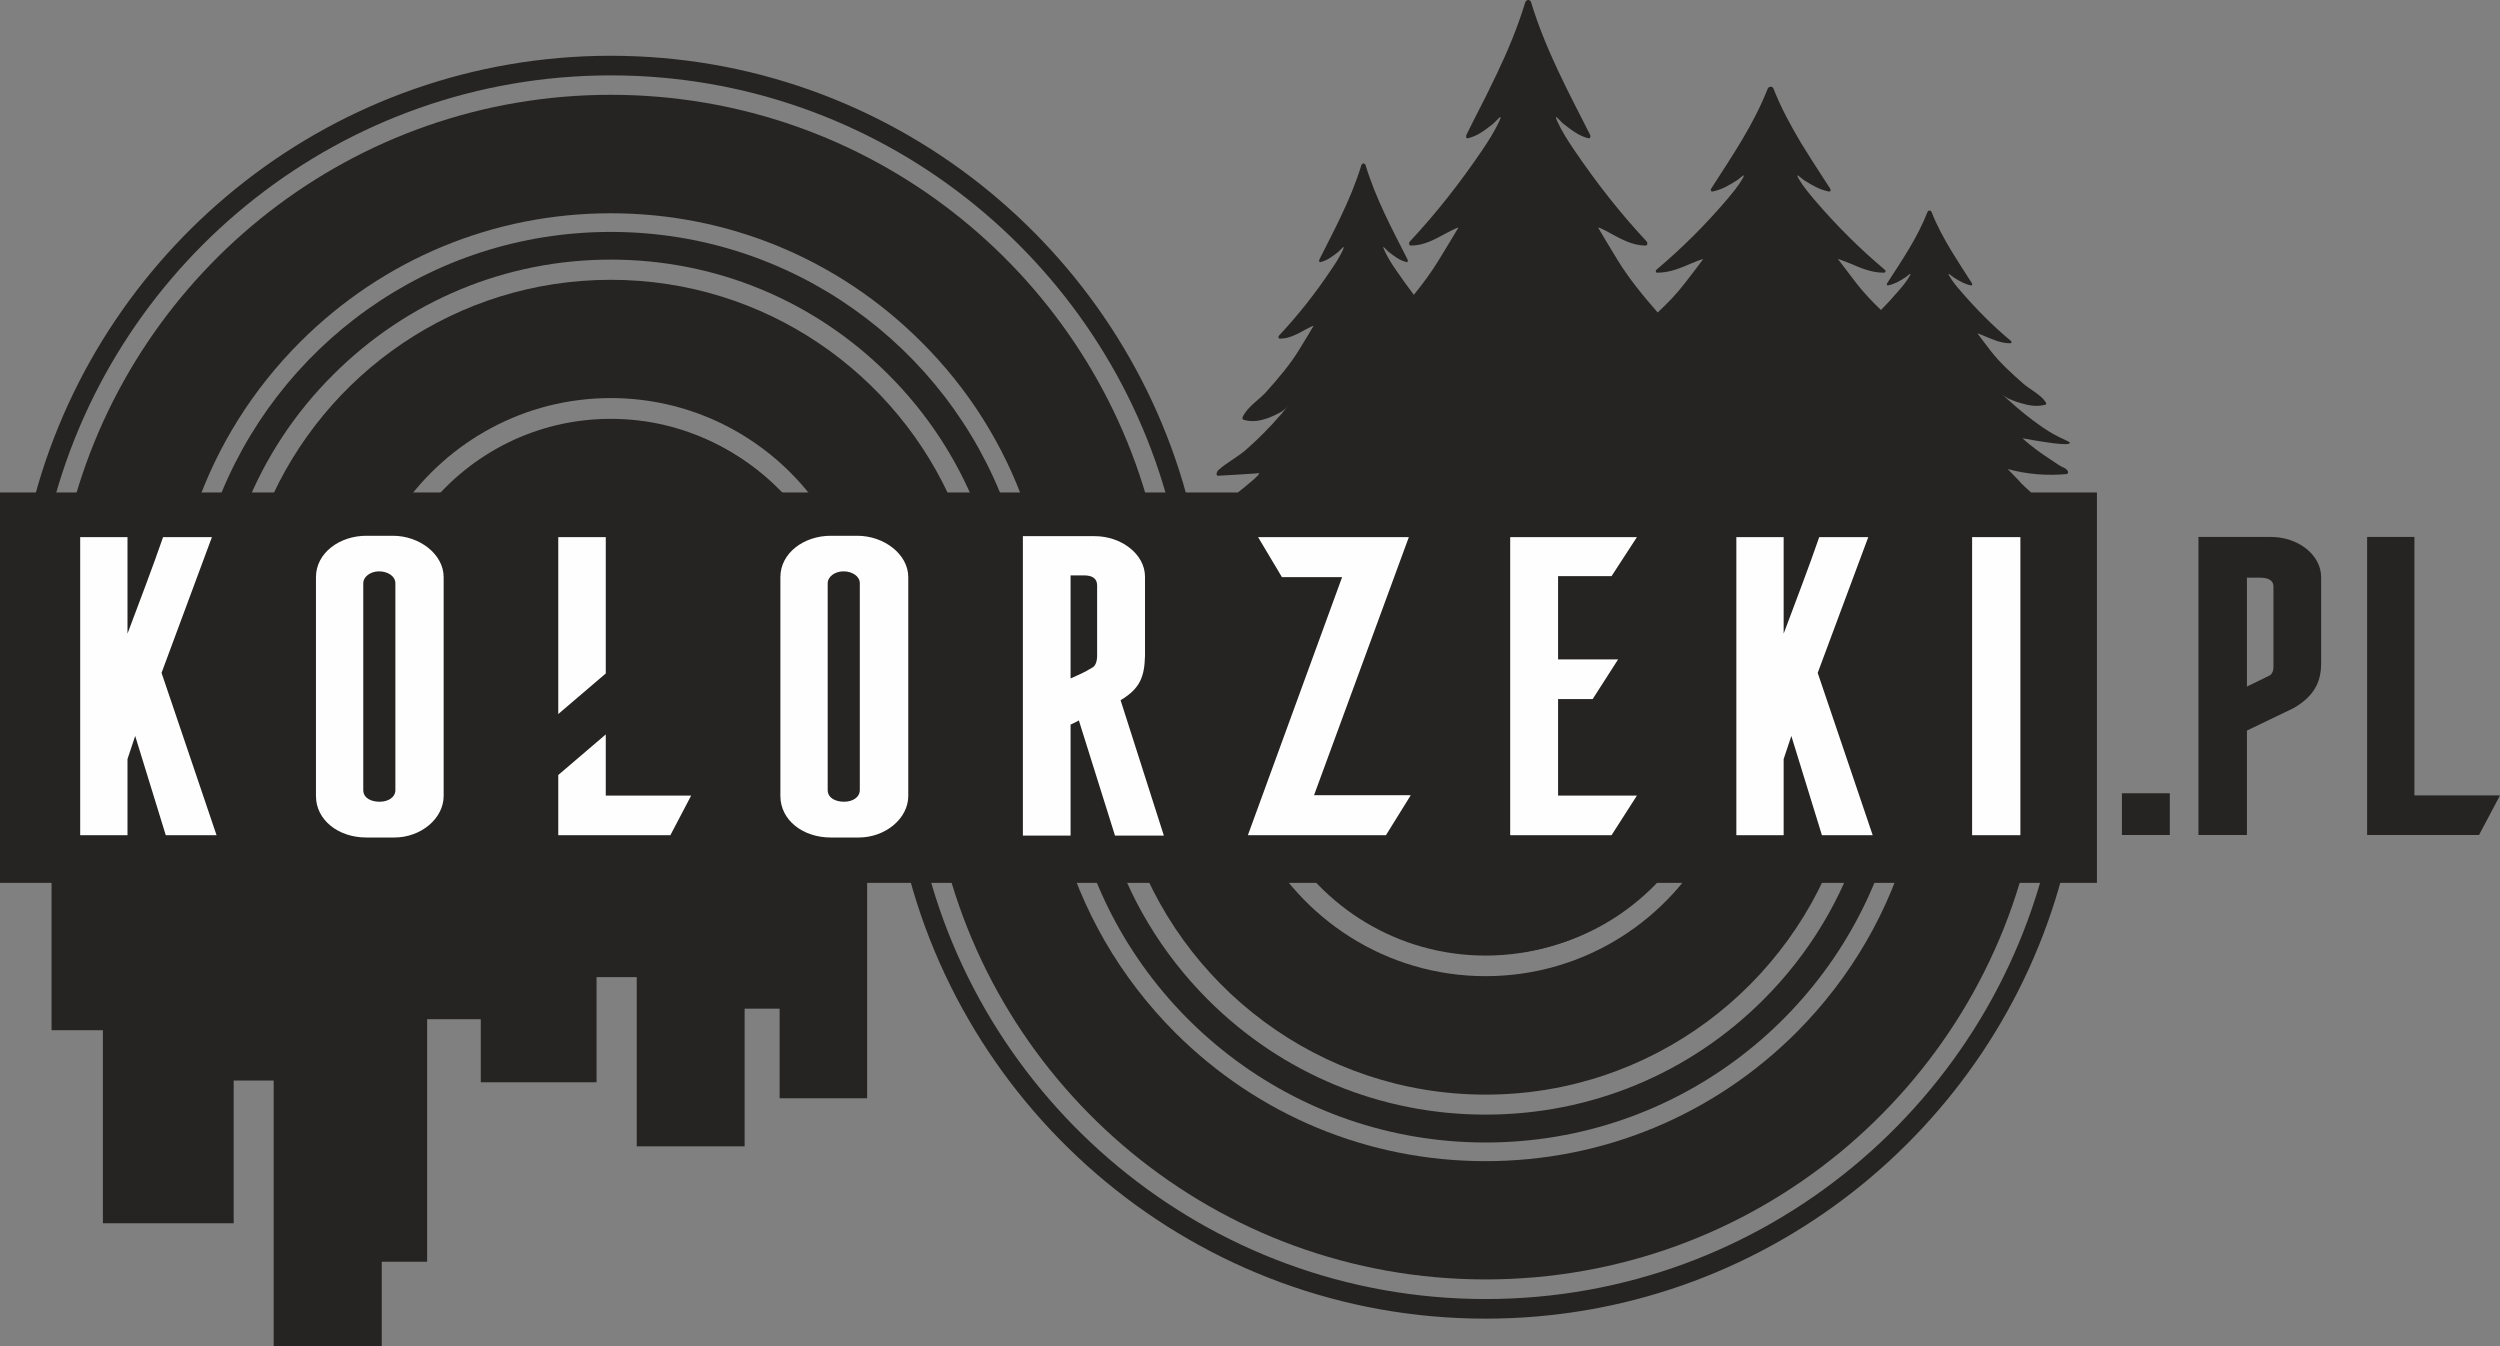
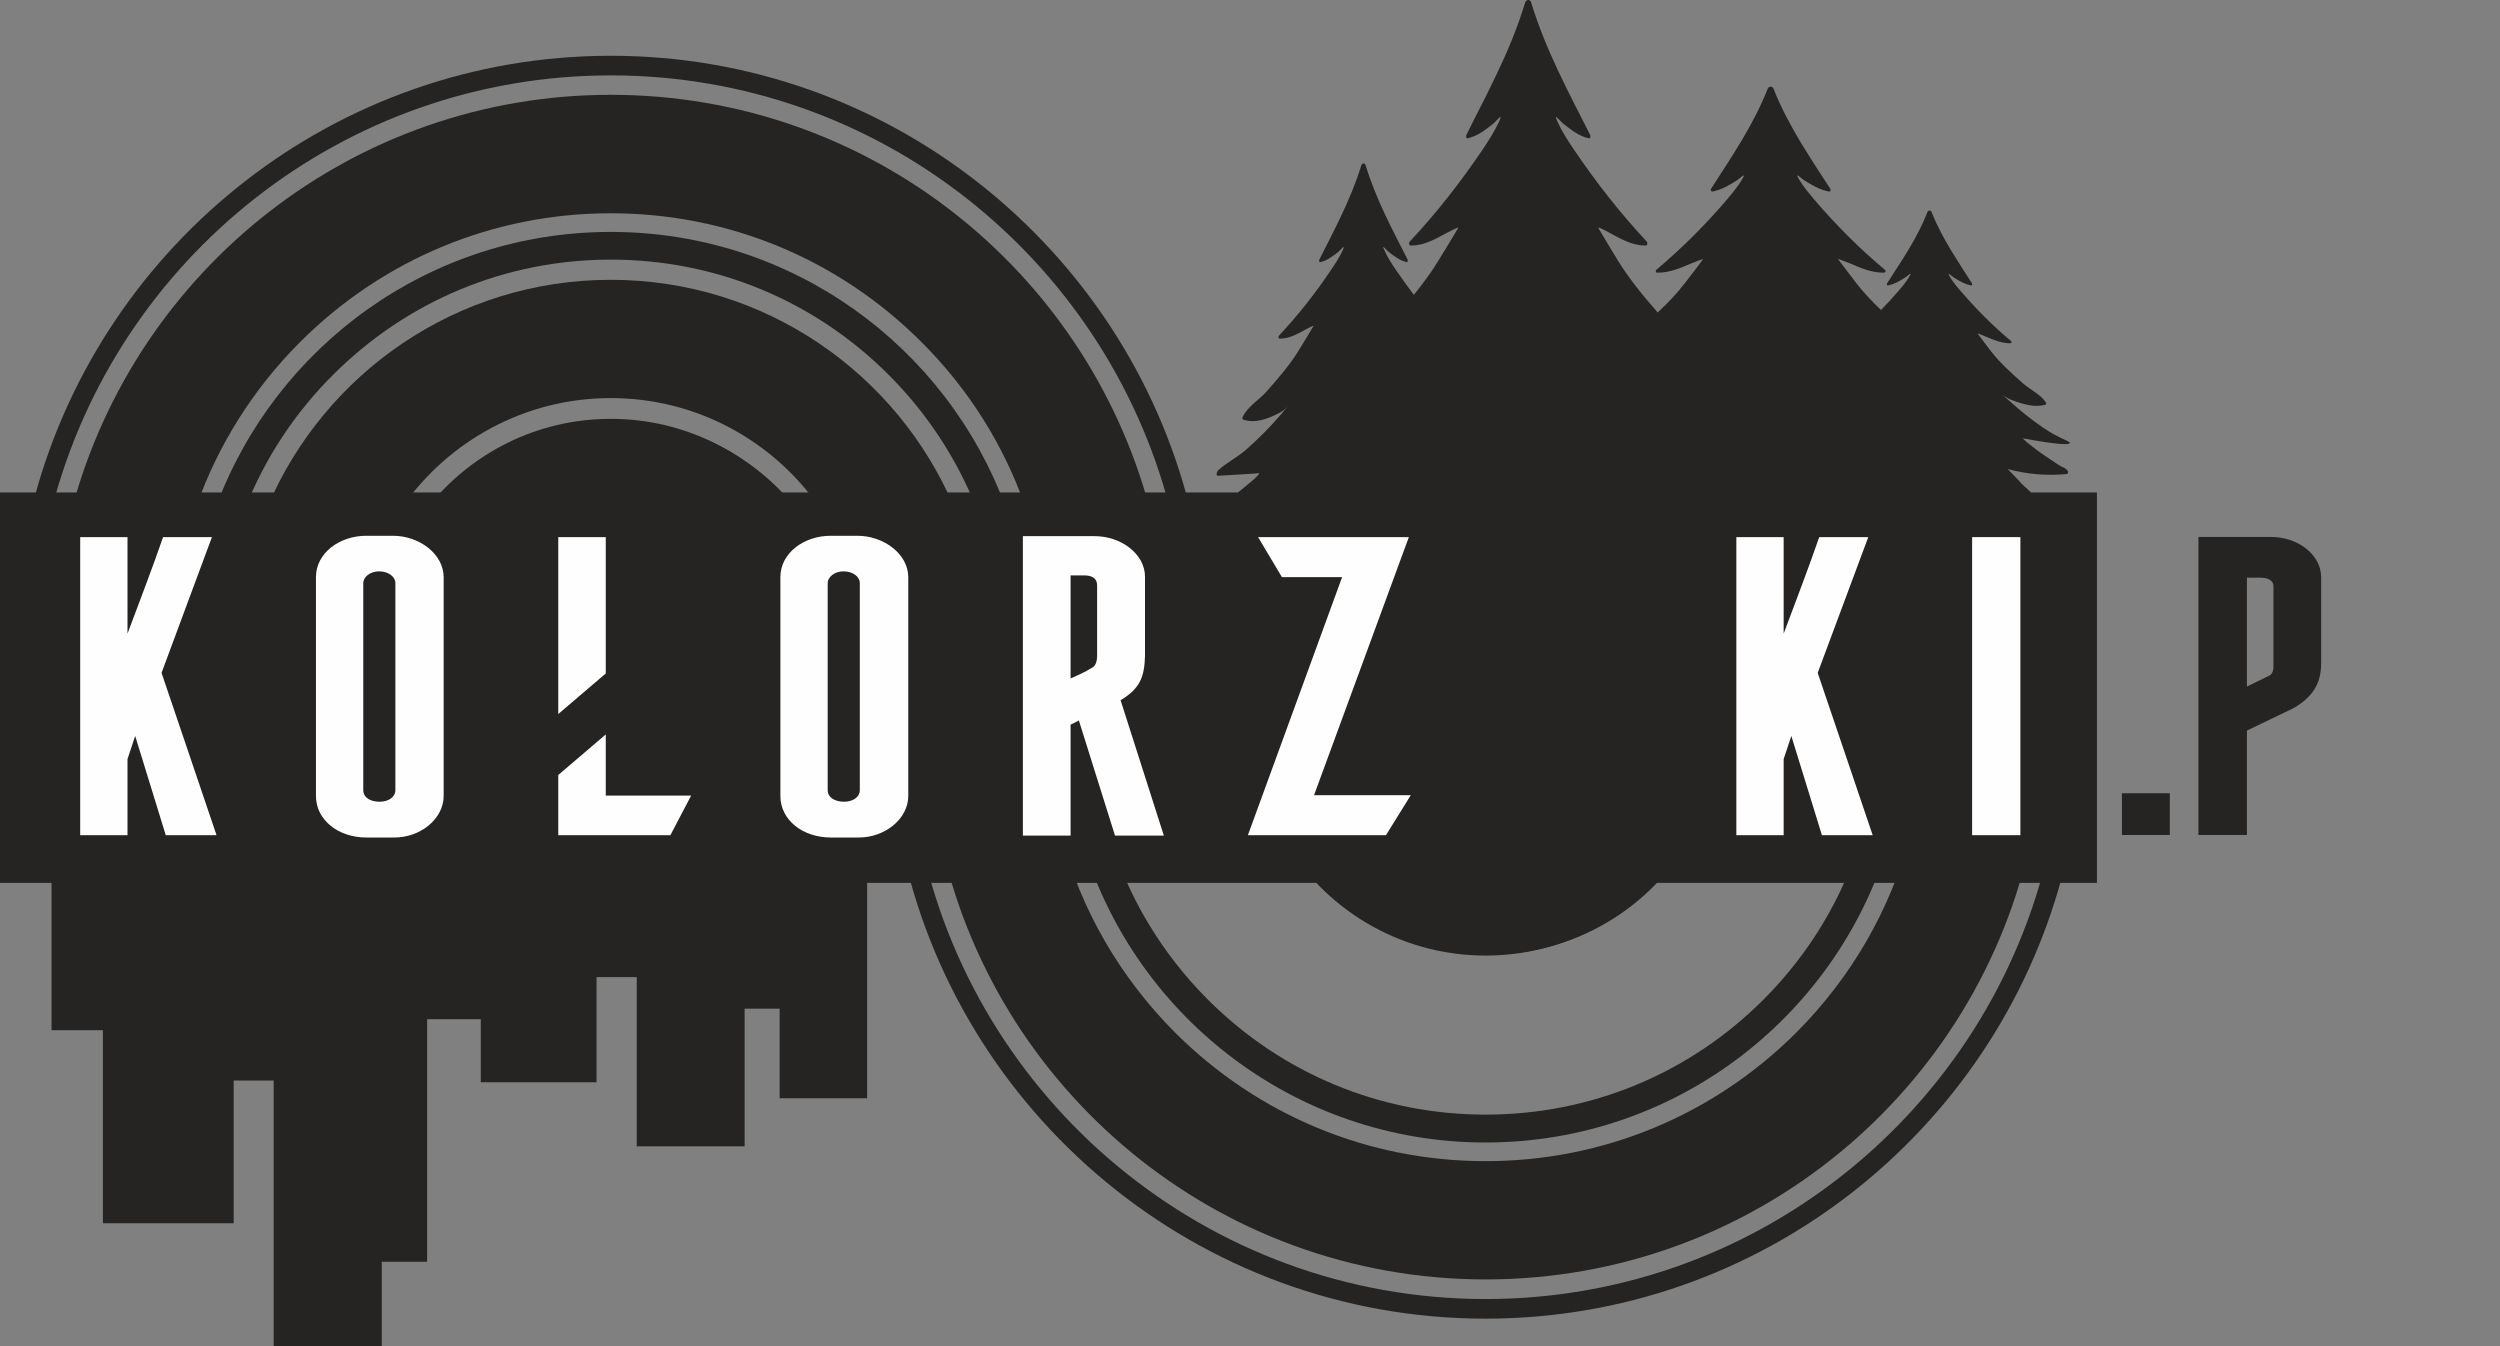
<svg xmlns="http://www.w3.org/2000/svg" xml:space="preserve" width="130px" height="70px" version="1.1" style="shape-rendering:geometricPrecision; text-rendering:geometricPrecision; image-rendering:optimizeQuality; fill-rule:evenodd; clip-rule:evenodd" viewBox="0 0 130 70">
  <rect x="0" y="0" width="130" height="70" fill="#808080" stroke="none" />
  <defs>
    <style type="text/css">
   
    .fil1 {fill:#FEFEFE;fill-rule:nonzero}
    .fil0 {fill:#252422;fill-rule:nonzero}
   
  </style>
  </defs>
  <g id="Warstwa_x0020_1">
    <g id="_621464592">
      <path class="fil0" d="M22.26 26.36c2.23,-2.79 5.65,-4.58 9.5,-4.58 3.85,0 7.28,1.79 9.51,4.58l-19.01 0z" />
      <path class="fil0" d="M31.76 3.92c-13.93,0 -25.68,9.54 -29.04,22.44l-0.91 0 0 -0.55c3.58,-13.19 15.65,-22.91 29.95,-22.91 14.5,0 26.71,10 30.1,23.46l-1.05 0c-3.37,-12.9 -15.11,-22.44 -29.05,-22.44z" />
      <path class="fil0" d="M31.76 4.93c-13.39,0 -24.66,9.09 -27.99,21.43l6.43 0c1.12,-3.19 2.95,-6.12 5.41,-8.58 4.32,-4.31 10.05,-6.69 16.15,-6.69 6.1,0 11.84,2.38 16.15,6.69 2.47,2.46 4.3,5.39 5.41,8.58l6.44 0c-3.33,-12.34 -14.6,-21.43 -28,-21.43z" />
      <path class="fil0" d="M31.76 14.55c-8.02,0 -14.9,4.87 -17.85,11.81l7.01 0c2.4,-3.42 6.36,-5.66 10.84,-5.66 4.48,0 8.45,2.24 10.84,5.66l7.01 0c-2.95,-6.94 -9.83,-11.81 -17.85,-11.81z" />
      <path class="fil0" d="M31.76 12.06c-9.42,0 -17.44,5.95 -20.53,14.3l1.55 0c1.01,-2.54 2.54,-4.88 4.54,-6.87 3.86,-3.86 8.99,-5.99 14.44,-5.99 5.46,0 10.59,2.13 14.45,5.99 1.99,1.99 3.52,4.33 4.54,6.87l1.54 0c-3.08,-8.35 -11.11,-14.3 -20.53,-14.3z" />
      <path class="fil0" d="M22.57 26.36c2.22,-2.73 5.6,-4.48 9.38,-4.48 3.79,0 7.17,1.75 9.39,4.48l-18.77 0z" />
      <path class="fil0" d="M87.85 43.49c-2.09,3.7 -6.05,6.2 -10.6,6.2 -4.54,0 -8.51,-2.5 -10.59,-6.2l21.19 0z" />
      <path class="fil0" d="M47.83 43.49c2.77,13.71 14.91,24.06 29.42,24.06 14.52,0 26.65,-10.35 29.43,-24.06l0.55 0 0 2.07c-3.54,13.23 -15.64,23.01 -29.98,23.01 -14.98,0 -27.52,-10.68 -30.41,-24.83l0 -0.25 0.99 0z" />
      <path class="fil0" d="M48.87 43.49c2.75,13.16 14.41,23.04 28.38,23.04 13.98,0 25.64,-9.88 28.39,-23.04l-6.33 0c-1.02,3.82 -3.03,7.32 -5.9,10.2 -4.32,4.31 -10.06,6.69 -16.16,6.69 -6.1,0 -11.83,-2.38 -16.15,-6.69 -2.87,-2.88 -4.88,-6.38 -5.91,-10.2l-6.32 0z" />
-       <path class="fil0" d="M58.8 43.49c2.51,7.79 9.83,13.43 18.45,13.43 8.63,0 15.94,-5.64 18.46,-13.43l-6.65 0c-2.18,4.31 -6.65,7.27 -11.81,7.27 -5.15,0 -9.62,-2.96 -11.81,-7.27l-6.64 0z" />
      <path class="fil0" d="M56.2 43.49c2.59,9.19 11.04,15.92 21.05,15.92 10.02,0 18.46,-6.73 21.06,-15.92l-1.51 0c-0.96,3.17 -2.69,6.08 -5.1,8.49 -3.86,3.86 -8.99,5.98 -14.45,5.98 -5.45,0 -10.58,-2.12 -14.44,-5.98 -2.41,-2.41 -4.14,-5.32 -5.11,-8.49l-1.5 0z" />
      <path class="fil0" d="M87.96 43.49c-2.07,3.67 -6,6.14 -10.51,6.14 -4.51,0 -8.44,-2.47 -10.52,-6.14l21.03 0z" />
      <path class="fil0" d="M105.62 25.61c-0.24,-0.22 -0.49,-0.43 -0.64,-0.62 0,0 -0.53,-0.55 -0.58,-0.6 0.99,0.27 2.03,0.36 3.06,0.26 0.09,-0.01 0.1,-0.12 0.05,-0.18 -0.14,-0.17 -0.22,-0.14 -0.44,-0.28 -0.52,-0.35 -1.05,-0.68 -1.53,-1.08 -0.13,-0.1 -0.25,-0.21 -0.37,-0.32 1.97,0.36 2.42,0.34 2.46,0.25 0.03,-0.11 -0.54,-0.21 -1.43,-0.83 -0.61,-0.42 -1.19,-0.89 -1.74,-1.39 -0.12,-0.1 -0.24,-0.22 -0.36,-0.33 0.14,0.13 0.3,0.23 0.49,0.3 0.14,0.06 0.33,0.13 0.48,0.17 0.44,0.13 0.83,0.2 1.27,0.09 0.08,-0.02 0.08,-0.08 0.04,-0.13 -0.25,-0.4 -0.83,-0.67 -1.18,-0.98 -0.6,-0.53 -1.2,-1.07 -1.68,-1.69 -0.23,-0.3 -0.46,-0.6 -0.68,-0.9 -0.04,-0.05 0.48,0.18 0.41,0.15 0.41,0.17 0.82,0.35 1.28,0.35 0.08,0 0.09,-0.07 0.04,-0.12 -0.96,-0.8 -1.8,-1.65 -2.61,-2.59 -0.21,-0.24 -0.42,-0.49 -0.58,-0.77 -0.17,-0.29 0.1,-0.01 0.22,0.06 0.3,0.19 0.54,0.34 0.89,0.41 0.07,0.01 0.08,-0.07 0.05,-0.11 -0.36,-0.56 -0.72,-1.11 -1.06,-1.67 -0.39,-0.65 -0.76,-1.32 -1.04,-2.04 -0.01,-0.03 -0.03,-0.05 -0.06,-0.06 0,0 -0.01,-0.01 -0.02,-0.01l0 0c-0.01,0 -0.02,0 -0.02,0 -0.01,0 -0.02,0 -0.03,0l0 0c-0.01,0 -0.02,0.01 -0.02,0.01 -0.03,0.01 -0.05,0.03 -0.06,0.06 -0.52,1.34 -1.32,2.5 -2.1,3.71 -0.02,0.03 -0.02,0.08 0,0.1 0.01,0 0.01,0 0.01,0 0.01,0.01 0.02,0.01 0.04,0.01 0.35,-0.07 0.59,-0.22 0.89,-0.41 0.02,-0.01 0.05,-0.03 0.07,-0.05 0.03,-0.02 0.07,-0.05 0.1,-0.08 0,0 0,0 0,0 0.09,-0.07 0.16,-0.11 0.05,0.07 -0.16,0.28 -0.37,0.53 -0.58,0.77 -0.29,0.34 -0.59,0.67 -0.9,0.98 -0.45,-0.43 -0.89,-0.89 -1.27,-1.38 -0.32,-0.42 -0.64,-0.84 -0.96,-1.26 -0.05,-0.06 0.68,0.25 0.58,0.2 0.58,0.25 1.14,0.5 1.79,0.5 0.11,0 0.13,-0.1 0.05,-0.16 -1.34,-1.13 -2.52,-2.31 -3.65,-3.63 -0.29,-0.35 -0.59,-0.7 -0.81,-1.08 -0.24,-0.42 0.13,-0.02 0.3,0.08 0.42,0.26 0.77,0.47 1.26,0.57 0.1,0.02 0.11,-0.09 0.07,-0.15 -0.14,-0.21 -0.27,-0.42 -0.41,-0.63 -0.38,-0.59 -0.75,-1.16 -1.11,-1.75 -0.54,-0.91 -1.04,-1.83 -1.43,-2.82 -0.01,-0.04 -0.04,-0.07 -0.08,-0.09 -0.01,0 -0.02,0 -0.03,-0.01l-0.01 0c-0.01,0 -0.02,0 -0.03,0 -0.01,0 -0.02,0 -0.03,0l0 0c-0.01,0.01 -0.02,0.01 -0.03,0.01 -0.04,0.02 -0.07,0.05 -0.09,0.09 -0.73,1.87 -1.85,3.5 -2.94,5.2 -0.03,0.04 -0.03,0.11 0.01,0.13l0 0.01c0,0 0.01,0 0.01,0 0.01,0.01 0.03,0.01 0.05,0.01 0.49,-0.1 0.83,-0.31 1.25,-0.57 0.02,-0.01 0.03,-0.02 0.05,-0.03 0,-0.01 0.01,-0.01 0.01,-0.01 0.18,-0.14 0.46,-0.41 0.24,-0.04 -0.22,0.38 -0.52,0.73 -0.81,1.08 -1.13,1.32 -2.31,2.5 -3.65,3.63 -0.03,0.02 -0.04,0.05 -0.04,0.08 0,0 0,0.01 0,0.01 0,0.01 0,0.02 0.01,0.02 0,0.01 0.01,0.02 0.01,0.03 0.01,0 0.01,0.01 0.01,0.01 0.02,0.01 0.04,0.01 0.06,0.01 0.65,0 1.21,-0.25 1.8,-0.5 -0.04,0.02 0.06,-0.02 0.18,-0.07 0.11,-0.05 0.25,-0.1 0.33,-0.12 0.04,-0.02 0.07,-0.02 0.06,-0.01 -0.31,0.42 -0.63,0.84 -0.96,1.26 -0.41,0.54 -0.89,1.03 -1.4,1.51 -0.75,-0.86 -1.49,-1.75 -2.1,-2.75 -0.33,-0.55 -0.67,-1.1 -0.99,-1.65 -0.01,-0.02 0.02,-0.02 0.07,0 0.08,0.03 0.22,0.1 0.34,0.16 0.12,0.07 0.23,0.12 0.18,0.1 0.61,0.33 1.19,0.66 1.87,0.66 0.02,0 0.04,-0.01 0.06,-0.02 0,-0.01 0.01,-0.01 0.01,-0.01 0.01,-0.01 0.01,-0.03 0.02,-0.04 0,-0.01 0,-0.01 0,-0.02 0,-0.01 0,-0.02 0,-0.02 0,-0.04 -0.01,-0.08 -0.04,-0.11 -1.39,-1.49 -2.61,-3.05 -3.79,-4.79 -0.3,-0.45 -0.61,-0.92 -0.84,-1.43 -0.22,-0.49 0.06,-0.12 0.25,0.06 0.01,0 0.01,0 0.01,0.01 0.02,0.01 0.04,0.03 0.05,0.04 0.44,0.34 0.8,0.63 1.3,0.75 0.03,0.01 0.04,0 0.06,-0.01 0,0 0,0 0.01,0l0 0c0.04,-0.04 0.04,-0.13 0.01,-0.18 -1.14,-2.25 -2.3,-4.39 -3.06,-6.87 -0.01,-0.06 -0.05,-0.09 -0.08,-0.11 -0.01,-0.01 -0.02,-0.01 -0.04,-0.02l0 0c-0.01,0 -0.02,0 -0.03,0 -0.01,0 -0.02,0 -0.03,0l0 0c-0.02,0.01 -0.03,0.01 -0.04,0.02 -0.04,0.02 -0.07,0.05 -0.09,0.11 -0.4,1.31 -0.91,2.53 -1.48,3.72 -0.37,0.78 -0.75,1.54 -1.15,2.31 -0.14,0.28 -0.28,0.56 -0.42,0.84 -0.04,0.07 -0.03,0.22 0.07,0.19 0.51,-0.12 0.87,-0.41 1.31,-0.75 0.17,-0.14 0.56,-0.65 0.31,-0.11 -0.24,0.51 -0.54,0.98 -0.84,1.43 -1.18,1.74 -2.4,3.3 -3.79,4.79 -0.08,0.08 -0.06,0.22 0.05,0.22 0.68,0 1.26,-0.33 1.86,-0.66 -0.1,0.06 0.65,-0.35 0.6,-0.26 -0.33,0.55 -0.66,1.1 -1,1.65 -0.39,0.65 -0.84,1.25 -1.31,1.83 -0.32,-0.42 -0.63,-0.85 -0.93,-1.29 -0.22,-0.32 -0.44,-0.66 -0.6,-1.02 -0.11,-0.24 -0.05,-0.19 0.04,-0.1 0.01,0.01 0.01,0.01 0.01,0.01 0.03,0.03 0.06,0.07 0.1,0.1 0.02,0.03 0.05,0.05 0.07,0.07 0.31,0.24 0.57,0.44 0.93,0.53 0.01,0.01 0.02,0 0.03,0 0.01,0 0.01,0 0.01,-0.01 0.03,-0.02 0.03,-0.09 0.01,-0.13 -0.81,-1.6 -1.64,-3.13 -2.18,-4.9 -0.01,-0.04 -0.03,-0.06 -0.06,-0.07 -0.01,-0.01 -0.02,-0.01 -0.02,-0.02l-0.01 0c-0.01,0 -0.01,0 -0.02,0 -0.01,0 -0.01,0 -0.02,0l0 0c-0.01,0.01 -0.02,0.01 -0.03,0.02 -0.02,0.01 -0.05,0.03 -0.06,0.07 -0.29,0.95 -0.67,1.84 -1.08,2.7 -0.35,0.74 -0.73,1.46 -1.1,2.2 -0.03,0.06 -0.02,0.16 0.05,0.14 0.37,-0.09 0.62,-0.29 0.93,-0.53 0.13,-0.1 0.4,-0.47 0.23,-0.08 -0.17,0.36 -0.39,0.7 -0.61,1.02 -0.83,1.24 -1.71,2.35 -2.7,3.41 -0.05,0.06 -0.04,0.16 0.04,0.16 0.48,0 0.9,-0.23 1.33,-0.47 -0.07,0.04 0.46,-0.25 0.42,-0.19 -0.23,0.4 -0.47,0.79 -0.71,1.18 -0.49,0.82 -1.12,1.54 -1.73,2.23 -0.37,0.42 -0.97,0.77 -1.23,1.3 -0.04,0.06 -0.04,0.15 0.04,0.17 0.46,0.14 0.87,0.05 1.32,-0.11 0.15,-0.06 0.35,-0.15 0.5,-0.23 0.19,-0.09 0.36,-0.22 0.5,-0.4 -0.12,0.15 -0.24,0.3 -0.37,0.45 -0.57,0.66 -1.17,1.27 -1.81,1.83 -0.46,0.41 -1.01,0.67 -1.47,1.09 -0.05,0.05 -0.12,0.21 -0.05,0.26 0.01,0.02 0.04,0.02 0.05,0.02 0.16,0 1.79,-0.11 1.97,-0.12 0.18,-0.02 0.15,-0.02 0.16,-0.01 0.06,0.07 -0.6,0.6 -1.1,1l-64.37 0 0 20.3 2.68 0 0 7.66 2.67 0 0 10.04 6.8 0 0 -7.42 2.08 0 0 13.81 5.62 0 0 -4.39 2.36 0 0 -12.61 2.79 0 0 3.28 6.02 0 0 -5.47 2.09 0 0 8.8 5.61 0 0 -7.16 1.82 0 0 4.66 4.55 0 0 -8.71 0 0 0 -2.49 63.95 0 0 -20.3 -3.42 0z" />
      <path class="fil0" d="M118.22 30.5c0,-0.34 -0.3,-0.46 -0.69,-0.46l-0.69 0 0 5.66 1.11 -0.54c0.19,-0.07 0.27,-0.25 0.27,-0.5l0 -4.16zm-1.38 12.92l-2.52 0 0 -15.5 3.76 0c1.41,0 2.62,0.92 2.62,2.1l0 4.44c0,0.81 -0.21,1.67 -1.45,2.37l-2.41 1.16 0 5.43z" />
-       <polygon class="fil0" points="123.09,43.42 123.09,27.92 125.55,27.92 125.55,41.36 130,41.36 128.91,43.42 " />
      <polygon class="fil0" points="110.34,41.25 112.83,41.25 112.83,43.42 110.34,43.42 " />
      <path class="fil1" d="M8.62 43.43l-1.59 -5.16 -0.4 1.2 0 3.96 -2.46 0 0 -15.5 2.46 0 0 5.02c0.61,-1.63 1.32,-3.48 1.85,-5.02l2.54 0 -2.62 7.06c0.93,2.71 1.94,5.75 2.86,8.44l-2.64 0z" />
      <path class="fil1" d="M20.56 41.08l0 -10.75c0,-0.37 -0.4,-0.62 -0.85,-0.62 -0.45,0 -0.82,0.28 -0.82,0.62l0 10.75c0,0.43 0.42,0.61 0.85,0.61 0.45,0 0.82,-0.23 0.82,-0.61zm-0.13 -13.22c1.4,0 2.64,0.97 2.64,2.15l0 11.38c0,1.18 -1.19,2.16 -2.56,2.16l-1.46 0c-1.46,0 -2.62,-0.91 -2.62,-2.16l0 -11.38c0,-1.25 1.22,-2.15 2.62,-2.15l1.38 0z" />
      <polygon class="fil1" points="31.5,41.37 31.5,38.19 29.03,40.3 29.03,43.43 34.86,43.43 35.94,41.37 " />
      <polygon class="fil1" points="31.5,35.02 31.5,27.93 29.03,27.93 29.03,37.13 " />
      <path class="fil1" d="M44.71 41.08l0 -10.75c0,-0.37 -0.4,-0.62 -0.85,-0.62 -0.45,0 -0.82,0.28 -0.82,0.62l0 10.75c0,0.43 0.43,0.61 0.85,0.61 0.45,0 0.82,-0.23 0.82,-0.61zm-0.13 -13.22c1.4,0 2.65,0.97 2.65,2.15l0 11.38c0,1.18 -1.2,2.16 -2.57,2.16l-1.46 0c-1.46,0 -2.62,-0.91 -2.62,-2.16l0 -11.38c0,-1.25 1.22,-2.15 2.62,-2.15l1.38 0z" />
      <path class="fil1" d="M57.05 30.44c0,-0.39 -0.29,-0.52 -0.69,-0.52l-0.69 0 0 5.36c0.4,-0.18 0.72,-0.31 1.12,-0.56 0.21,-0.09 0.26,-0.43 0.26,-0.59l0 -3.69zm0.93 13.01l-1.88 -5.99c-0.08,0.06 -0.29,0.15 -0.43,0.22l0 5.77 -2.48 0 0 -15.57 3.73 0c1.38,0 2.62,0.93 2.62,2.11l0 4.12c-0.03,1.06 -0.24,1.69 -1.27,2.3l2.25 7.04 -2.54 0z" />
      <polygon class="fil1" points="64.89,43.43 69.79,30.01 66.66,30.01 65.42,27.93 73.26,27.93 68.33,41.35 73.36,41.35 72.07,43.43 " />
-       <polygon class="fil1" points="81.02,29.96 81.02,34.29 84.14,34.29 82.82,36.35 81.02,36.35 81.02,41.37 85.12,41.37 83.8,43.43 78.53,43.43 78.53,27.93 85.12,27.93 83.8,29.96 " />
      <path class="fil1" d="M94.74 43.43l-1.59 -5.16 -0.4 1.2 0 3.96 -2.46 0 0 -15.5 2.46 0 0 5.02c0.61,-1.63 1.32,-3.48 1.85,-5.02l2.55 0 -2.63 7.06c0.93,2.71 1.94,5.75 2.86,8.44l-2.64 0z" />
      <polygon class="fil1" points="102.55,27.93 105.06,27.93 105.06,43.43 102.55,43.43 " />
    </g>
  </g>
</svg>